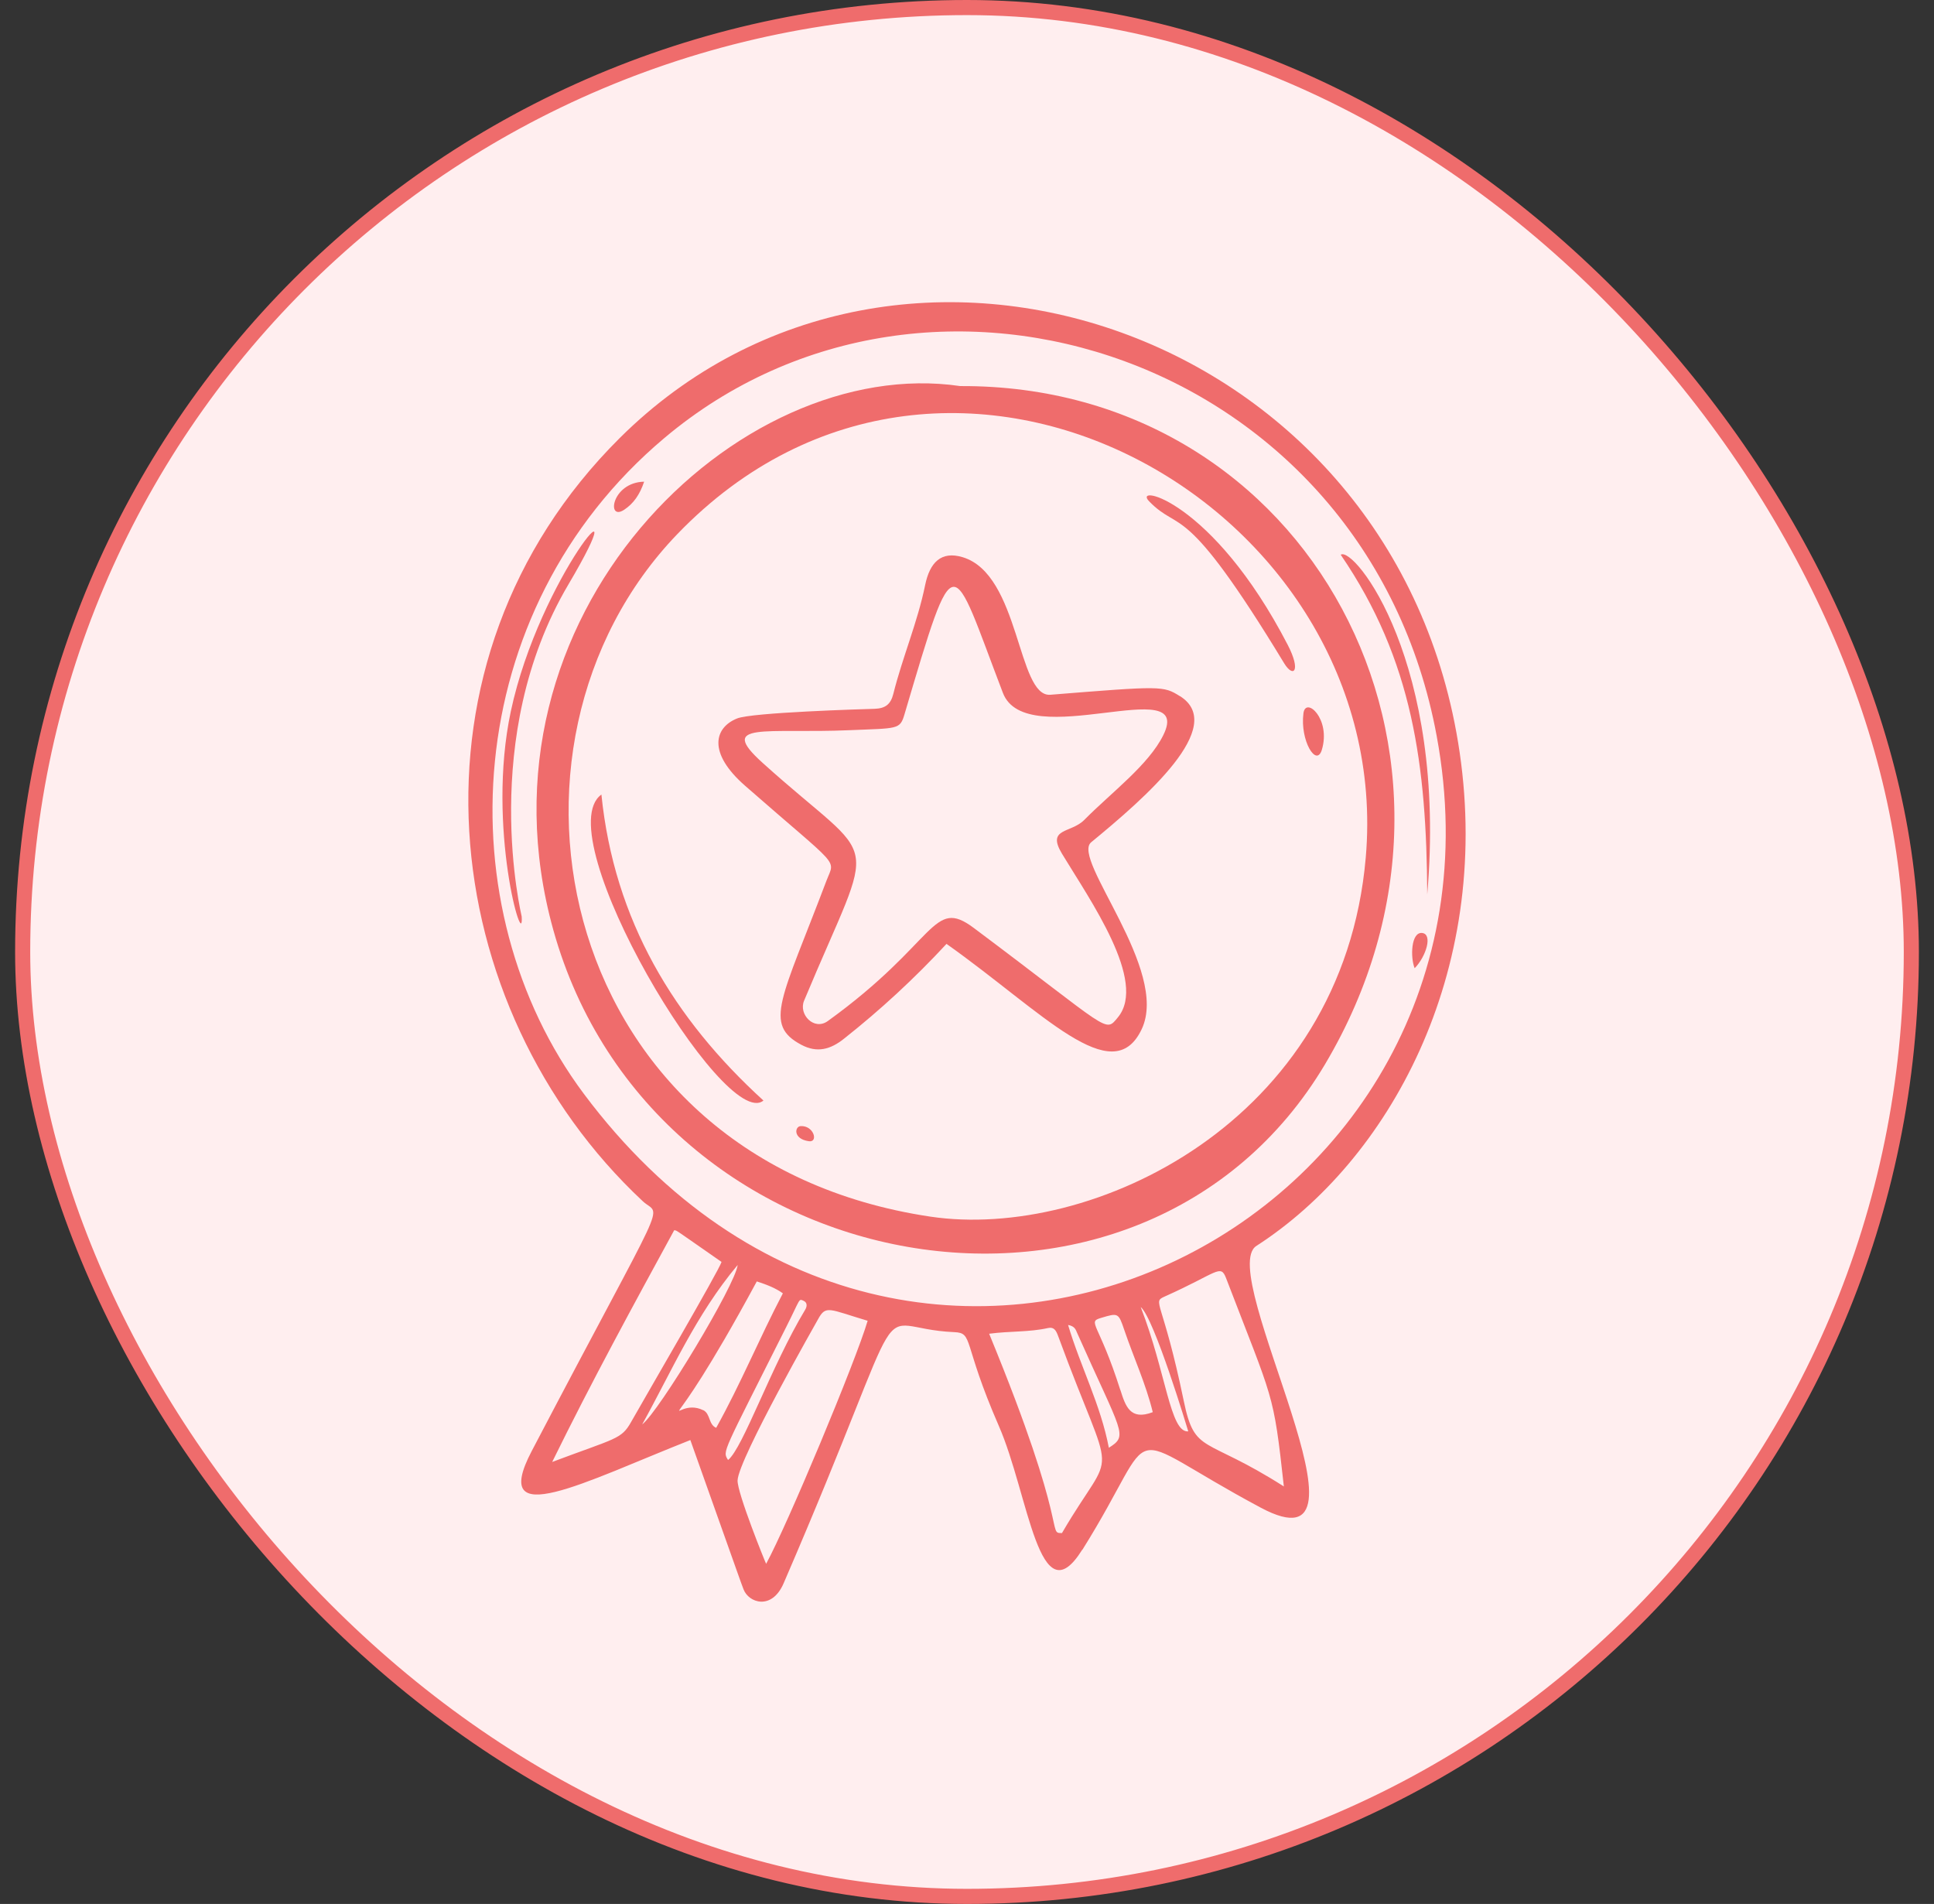
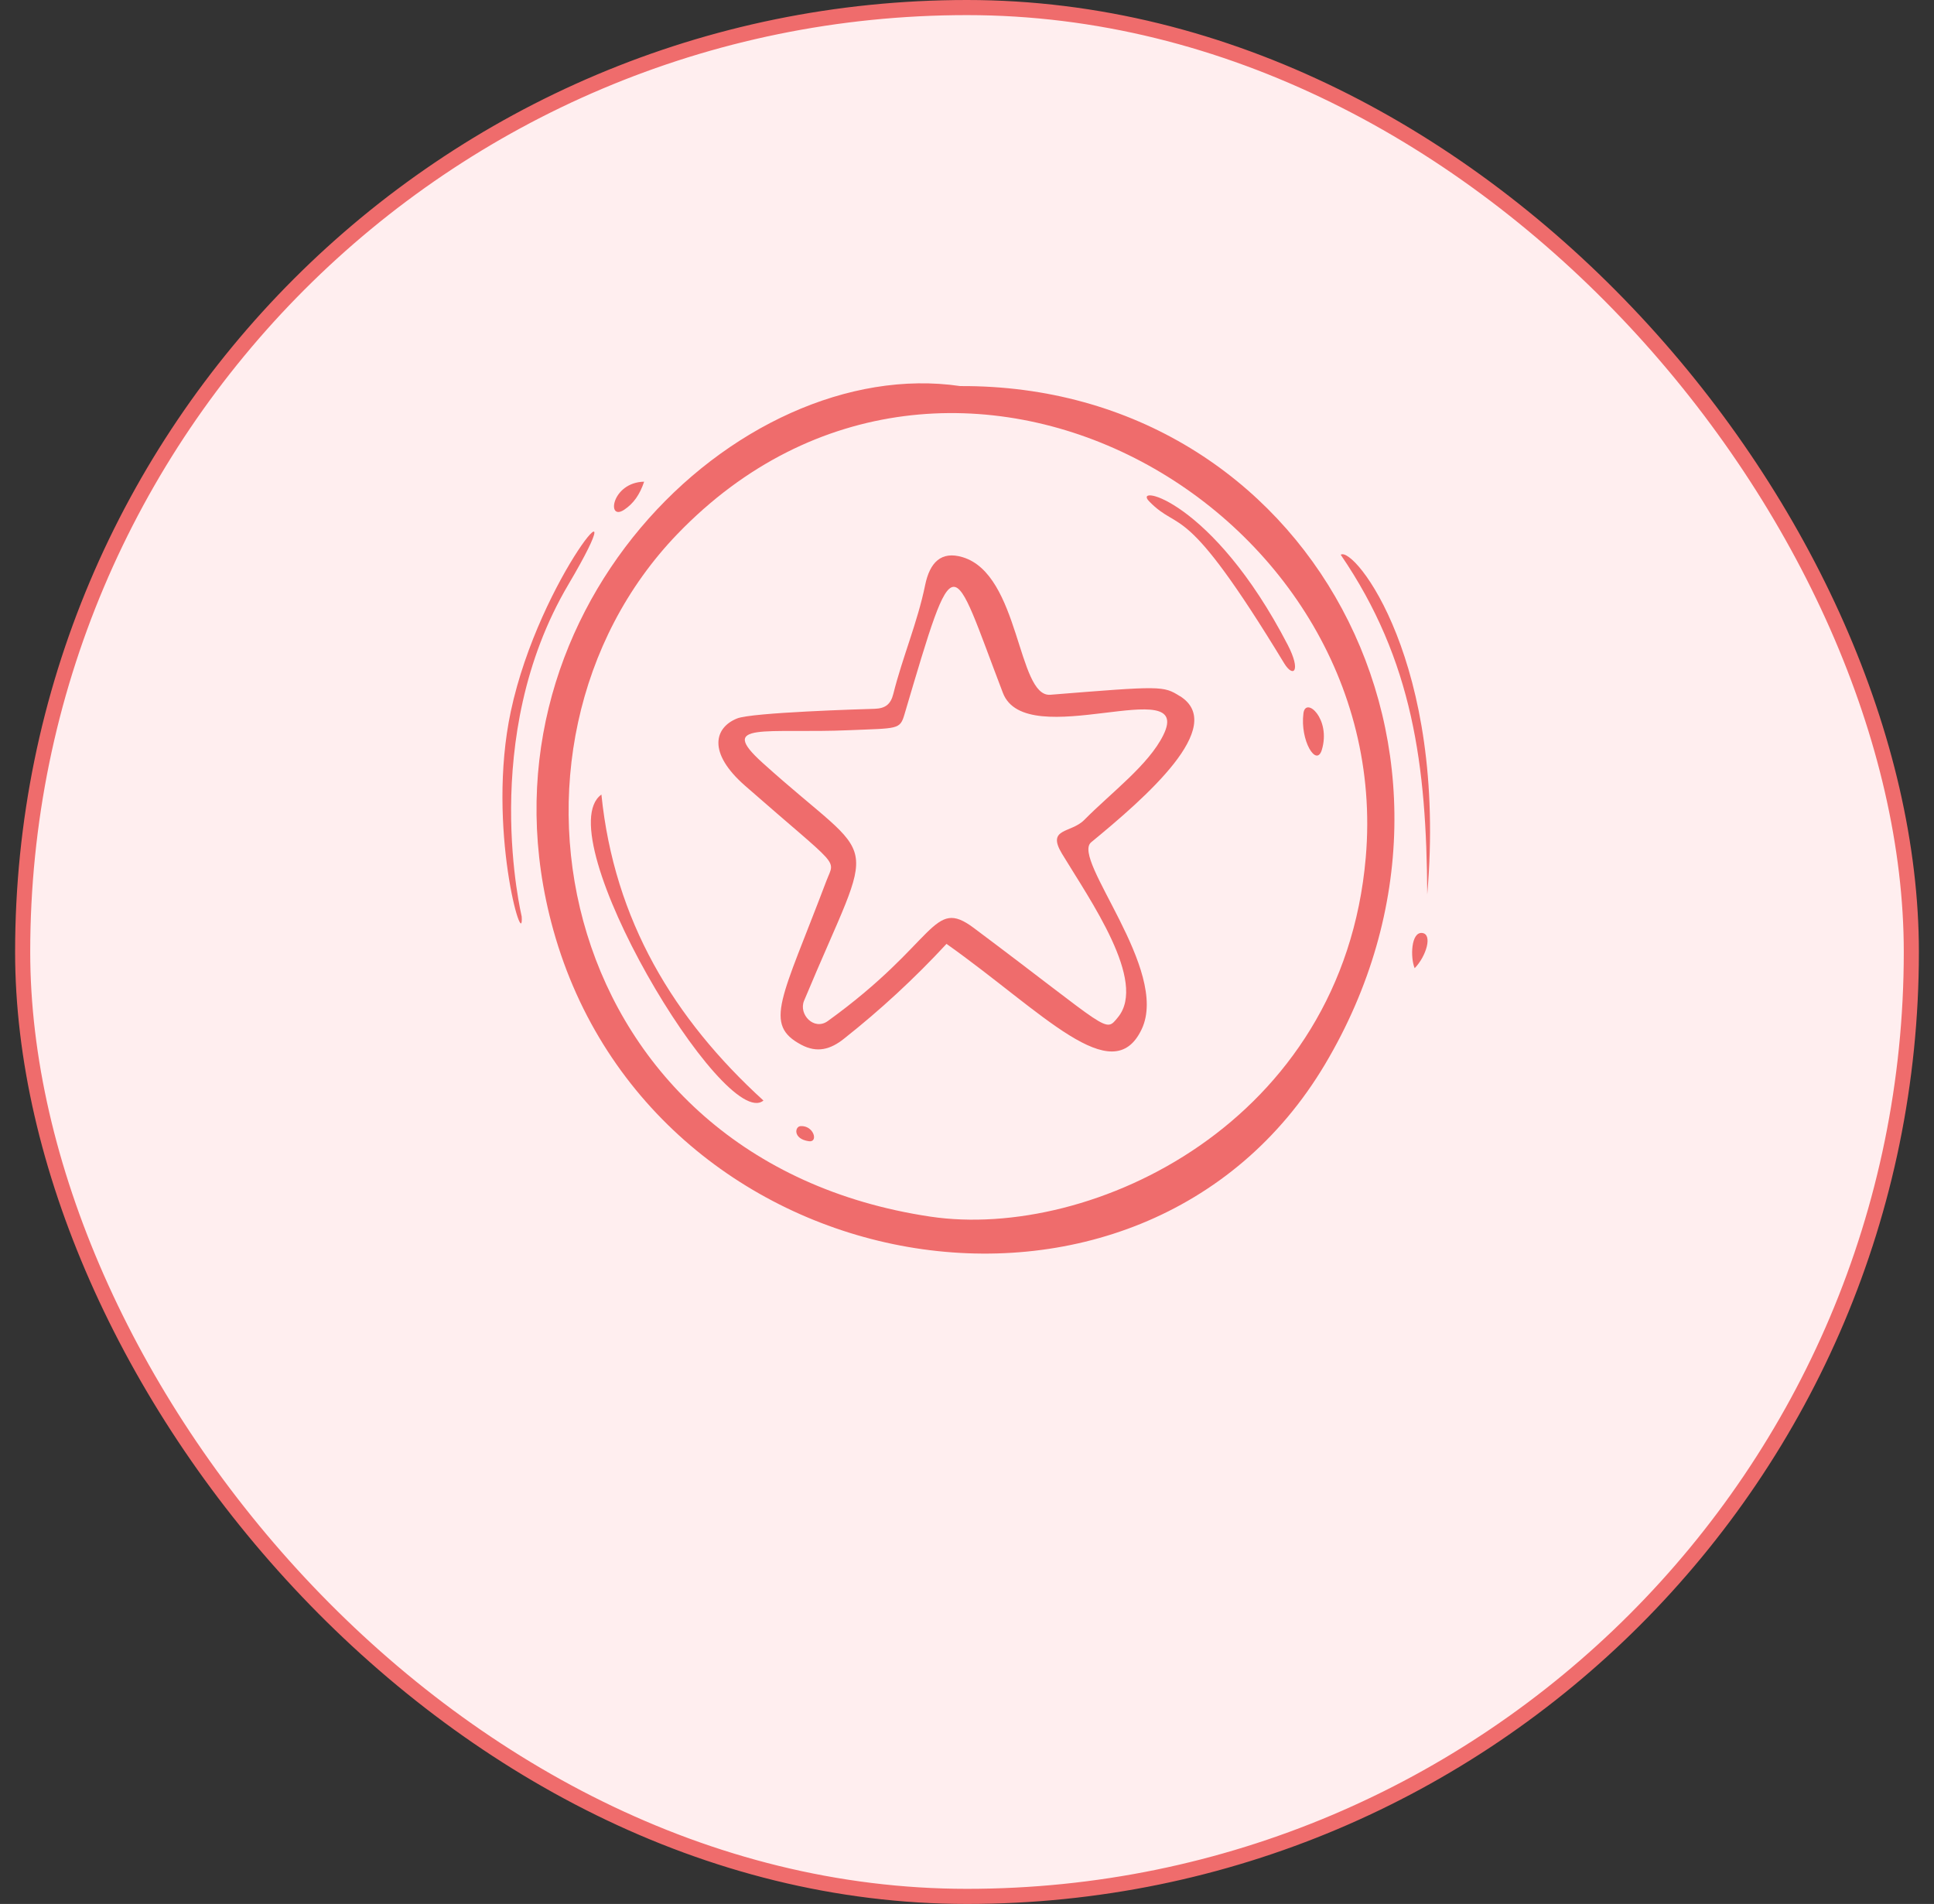
<svg xmlns="http://www.w3.org/2000/svg" fill="none" viewBox="0 0 64 63" height="63" width="64">
  <rect x="0" y="0" width="64" height="63" fill="#333333" stroke="none" />
  <rect fill="#FFEEEF" rx="31.25" height="62.5" width="62.5" y="0.25" x="0.75" />
  <rect stroke-width="0.5" stroke="#EF6C6C" rx="31.25" height="62.5" width="62.5" y="0.25" x="0.75" />
  <g clip-path="url(#clip0_2440_6127)">
-     <path fill="#EF6C6C" d="M35.818 51.281C38.508 46.988 36.852 47.286 41.72 49.887C45.992 52.168 40.2 42.114 41.575 41.227C45.937 38.419 49.375 32.235 48.303 24.897C46.255 10.887 29.741 5.319 20.511 14.491C13.053 21.906 14.428 33.348 21.268 39.745C21.883 40.319 22.207 39.206 17.594 48.017C16.181 50.716 19.344 49.032 22.845 47.65C24.596 52.571 24.492 52.293 24.605 52.589C24.775 53.038 25.541 53.296 25.933 52.387C30.399 42.046 28.617 43.955 31.575 44.079C32.225 44.106 31.838 44.396 33.051 47.177C34.048 49.458 34.38 53.571 35.812 51.281H35.818ZM36.694 47.905C36.422 46.479 35.758 45.227 35.345 43.842C35.57 43.881 35.599 44.002 35.645 44.106C37.13 47.446 37.352 47.493 36.694 47.905ZM37.072 45.99C36.37 43.774 35.963 43.748 36.434 43.609C37.005 43.437 37.011 43.437 37.205 44.008C37.514 44.919 37.921 45.795 38.147 46.727C37.398 47.014 37.245 46.526 37.075 45.99H37.072ZM37.748 43.248C38.196 43.617 39.299 47.286 39.322 47.363C38.721 47.417 38.591 45.413 37.748 43.248ZM42.482 49.183C39.848 47.502 39.542 48.145 39.172 46.351C38.476 42.99 38.112 43.094 38.542 42.901C40.29 42.12 40.388 41.81 40.573 42.292C42.147 46.396 42.136 46.017 42.485 49.183H42.482ZM18.273 48.375C19.59 45.692 20.953 43.197 22.311 40.706C22.429 40.736 22.19 40.582 23.877 41.756C23.813 42.005 21.28 46.349 20.884 47.053C20.56 47.63 20.381 47.582 18.273 48.375ZM21.251 47.133C22.221 45.387 23.016 43.523 24.411 41.857C24.342 42.508 21.811 46.706 21.251 47.133ZM23.27 46.662C22.175 46.127 21.762 48.473 25.044 42.401C25.379 42.511 25.653 42.614 25.907 42.795C25.136 44.266 24.509 45.795 23.7 47.245C23.443 47.139 23.515 46.781 23.27 46.659V46.662ZM24.093 48.31C23.905 48.002 23.885 48.162 26.023 43.899C26.497 42.958 26.424 42.969 26.589 43.041C26.713 43.094 26.716 43.218 26.647 43.334C25.517 45.209 24.587 47.917 24.093 48.31ZM25.353 51.745C25.327 51.704 24.388 49.384 24.408 48.982C24.443 48.263 27.054 43.686 27.069 43.656C27.331 43.174 27.421 43.319 28.712 43.703C28.328 45.017 26.052 50.467 25.353 51.745ZM19.321 36.194C14.734 30.057 15.17 20.228 21.985 14.494C30.806 7.068 45.23 11.846 47.543 24.353C50.545 40.564 30.243 50.804 19.321 36.194ZM35.145 50.727C34.637 50.736 35.42 50.657 32.733 44.132C33.424 44.041 34.065 44.082 34.683 43.943C34.882 43.899 34.949 44.029 35.015 44.206C36.916 49.381 36.942 47.642 35.145 50.724V50.727Z" />
    <path fill="#EF6C6C" d="M43.852 35.209C49.901 25.025 43.327 12.719 31.775 12.775C24.426 11.693 15.411 20.368 18.311 30.774C21.613 42.612 37.786 45.42 43.852 35.209ZM30.787 40.257C18.423 38.41 15.642 24.696 22.421 17.666C31.411 8.343 46.201 16.74 45.196 28.371C44.436 37.165 36.105 41.05 30.787 40.257Z" />
    <path fill="#EF6C6C" d="M16.903 23.542C16.089 27.38 17.342 31.581 17.264 30.33C17.264 30.3 15.814 24.412 18.807 19.344C21.239 15.228 17.857 19.066 16.903 23.542Z" />
    <path fill="#EF6C6C" d="M47.23 29.596C47.894 21.909 44.803 18.054 44.367 18.356C46.756 21.85 47.207 25.332 47.23 29.596Z" />
    <path fill="#EF6C6C" d="M20.66 16.864C20.969 16.657 21.171 16.367 21.316 15.938C20.23 15.962 20.062 17.267 20.66 16.864Z" />
    <path fill="#EF6C6C" d="M47.059 30.871C46.69 30.836 46.669 31.688 46.814 32.037C47.198 31.644 47.418 30.907 47.059 30.871Z" />
    <path fill="#EF6C6C" d="M39.046 23.036C38.494 22.69 38.445 22.693 34.757 22.989C33.662 23.075 33.757 19.004 31.853 18.436C31.143 18.223 30.767 18.613 30.614 19.364C30.363 20.592 29.866 21.743 29.563 22.956C29.476 23.303 29.303 23.442 28.939 23.454C28.575 23.465 24.892 23.572 24.392 23.773C23.65 24.069 23.395 24.898 24.661 26.004C27.85 28.797 27.636 28.389 27.35 29.14C25.868 33.058 25.244 33.898 26.521 34.573C27.047 34.851 27.489 34.721 27.928 34.371C29.132 33.419 30.262 32.377 31.322 31.232C34.505 33.487 36.816 36.096 37.781 34.055C38.711 32.09 35.441 28.421 36.108 27.871C37.902 26.395 40.629 24.028 39.046 23.033V23.036ZM38.497 24.323C38.009 25.312 36.787 26.214 35.88 27.131C35.438 27.578 34.624 27.389 35.144 28.25C36.068 29.779 37.974 32.472 36.995 33.661C36.556 34.194 36.779 34.114 32.226 30.706C30.842 29.67 31.033 31.158 27.393 33.786C26.937 34.114 26.42 33.564 26.608 33.114C29.037 27.288 29.173 28.797 25.235 25.241C23.707 23.862 25.334 24.282 28.124 24.161C29.71 24.093 29.782 24.149 29.932 23.634C31.642 17.856 31.458 18.406 33.188 22.927C33.959 24.939 39.534 22.223 38.497 24.323Z" />
    <path fill="#EF6C6C" d="M19.902 26.291C18.071 27.602 23.97 37.481 25.264 36.416C22.3 33.715 20.324 30.451 19.902 26.291Z" />
    <path fill="#EF6C6C" d="M42.496 21.948C42.794 22.439 43.069 22.22 42.615 21.341C40.113 16.512 37.447 15.995 38.028 16.589C39.074 17.663 39.154 16.441 42.496 21.948Z" />
    <path fill="#EF6C6C" d="M43.743 24.809C44.05 23.788 43.209 23.036 43.134 23.599C43.015 24.501 43.564 25.406 43.743 24.809Z" />
    <path fill="#EF6C6C" d="M26.497 37.262C26.295 37.271 26.237 37.688 26.768 37.762C27.089 37.807 26.933 37.239 26.497 37.262Z" />
  </g>
  <defs>
    <clipPath id="clip0_2440_6127">
      <rect transform="translate(15.5 10)" fill="white" height="43" width="33" />
    </clipPath>
  </defs>
</svg>